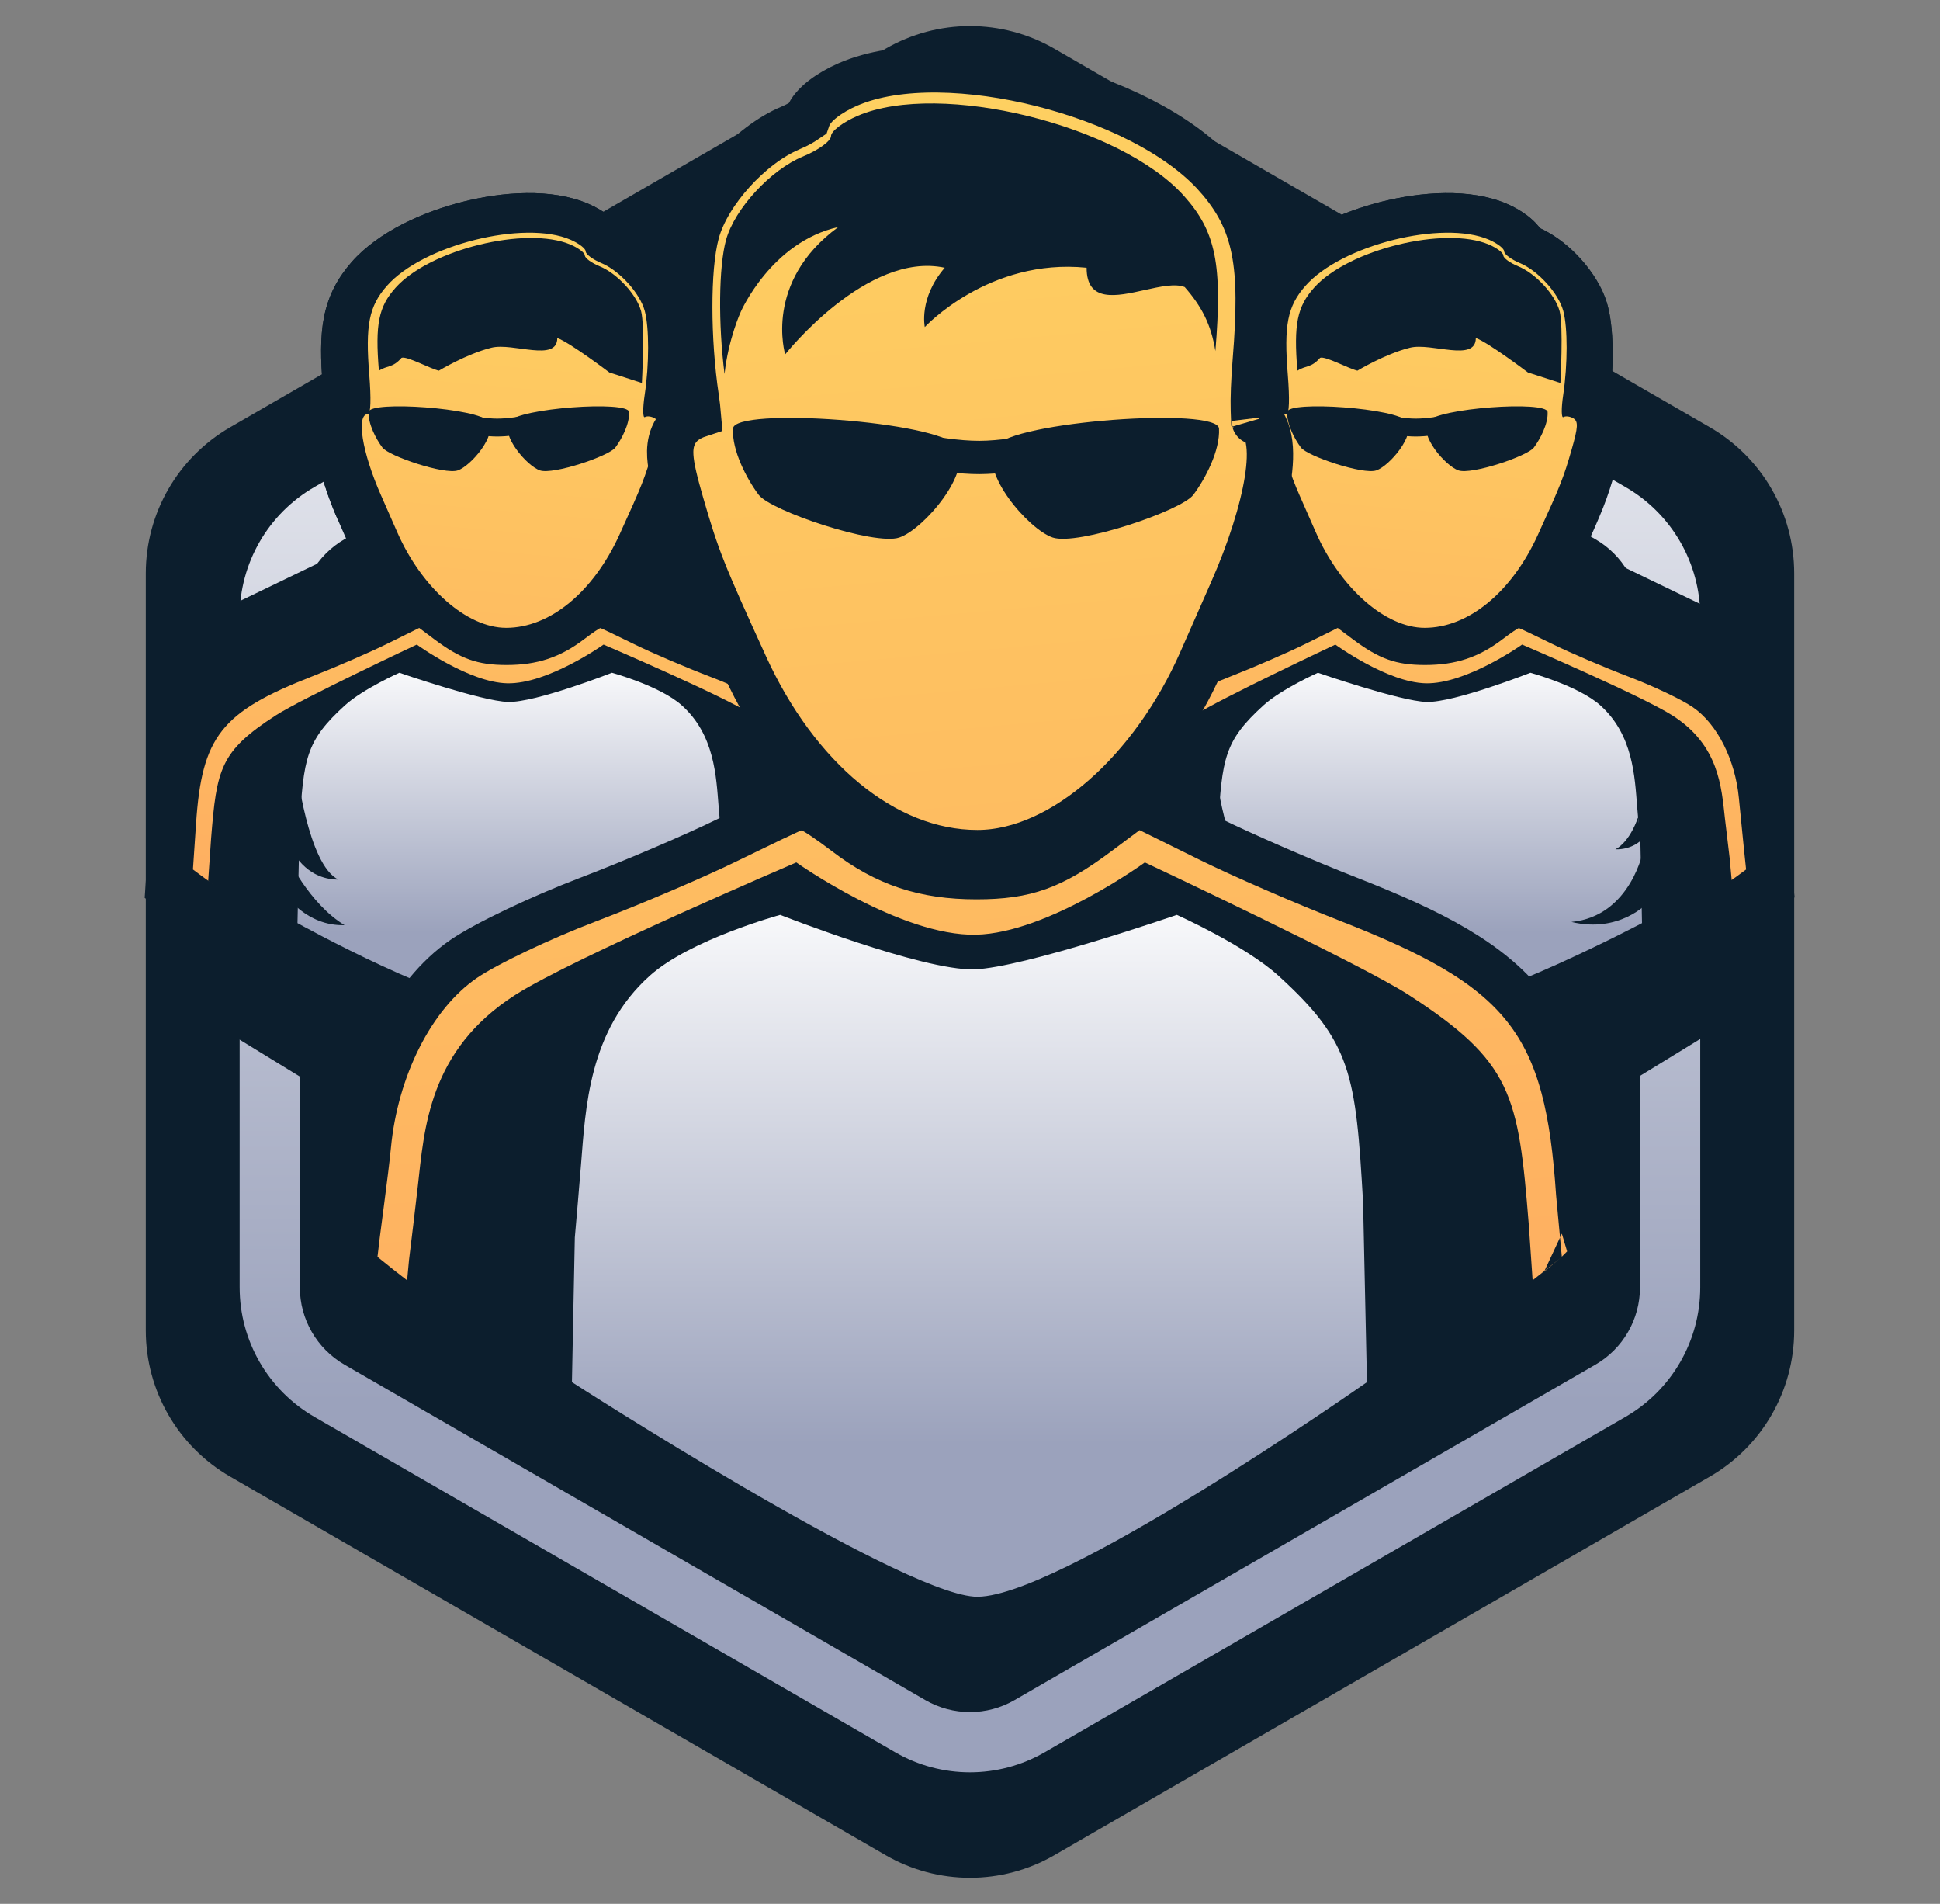
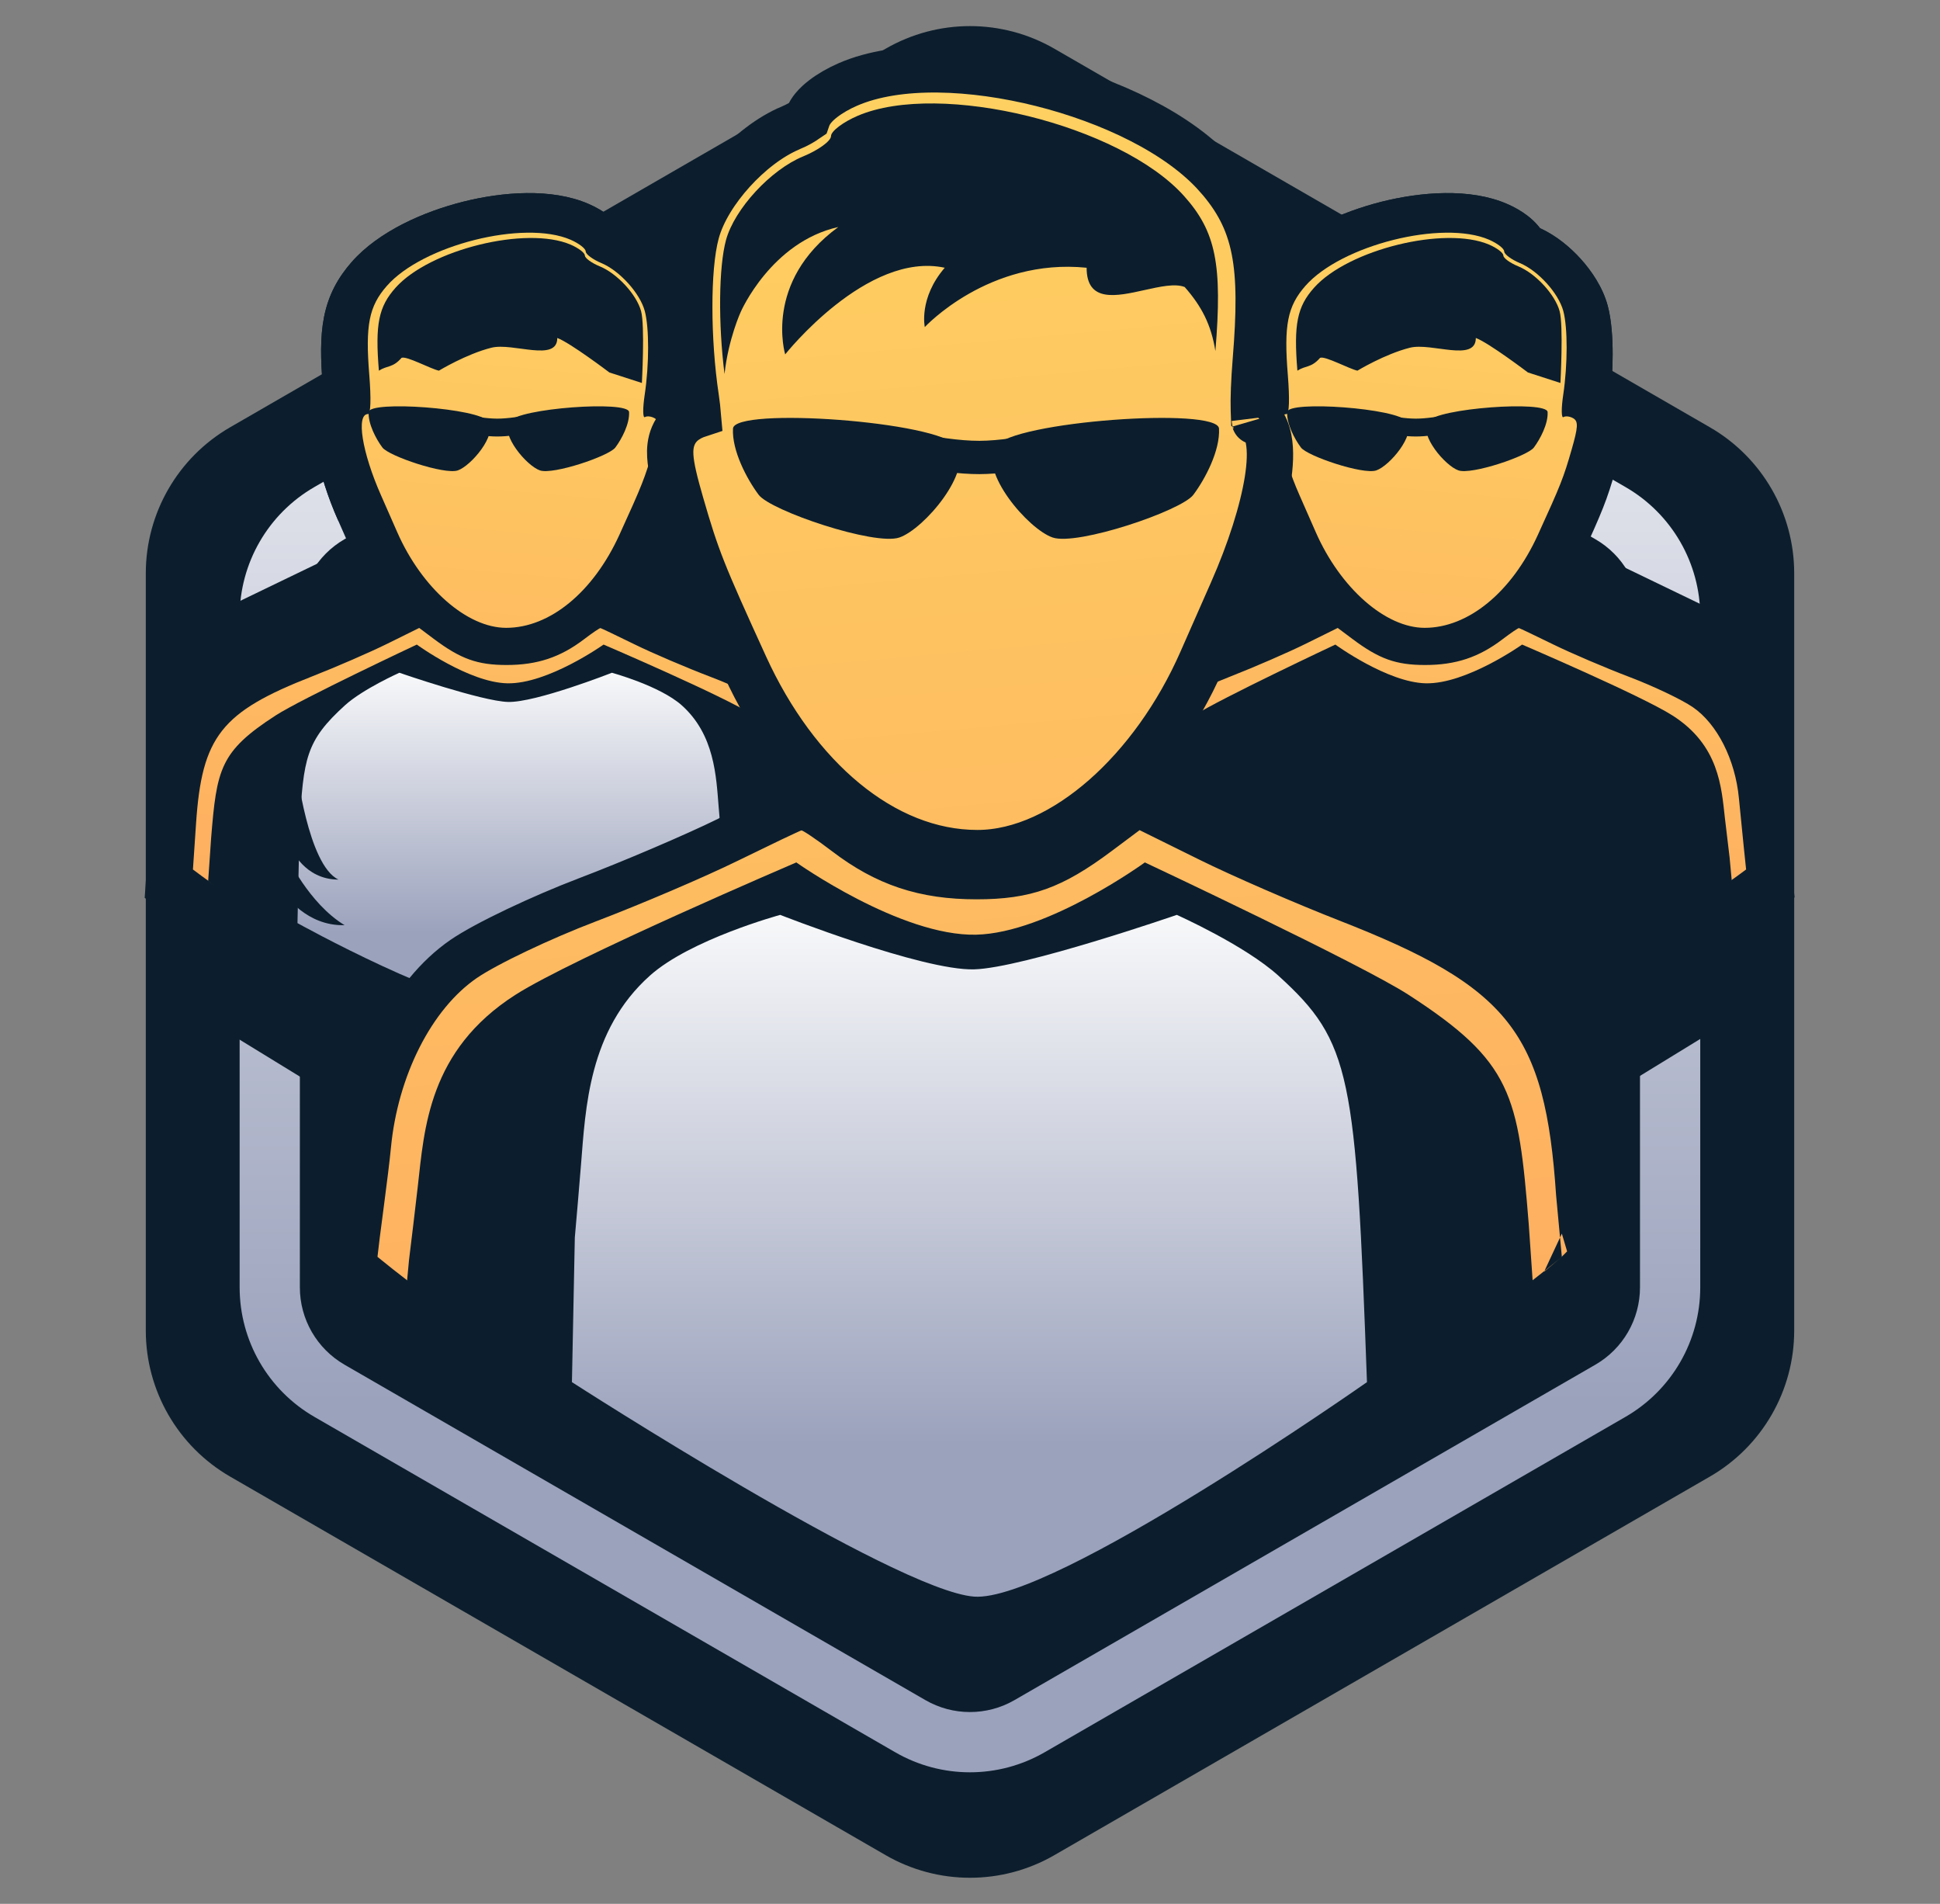
<svg xmlns="http://www.w3.org/2000/svg" width="53" height="52" viewBox="0 0 53 52" fill="none">
  <rect x="0" y="0" width="53" height="52" fill="#808080" stroke="none" />
  <path d="M24.196 1.33C25.622 0.507 27.378 0.507 28.804 1.33L46.713 11.67C48.139 12.493 49.017 14.014 49.017 15.66V36.34C49.017 37.986 48.139 39.507 46.713 40.33L28.804 50.67C27.378 51.493 25.622 51.493 24.196 50.67L6.287 40.33C4.862 39.507 3.983 37.986 3.983 36.34V15.66C3.983 14.014 4.862 12.493 6.287 11.67L24.196 1.33Z" fill="#0C1E2D" class="color" />
  <path fill-rule="evenodd" clip-rule="evenodd" d="M43.586 14.728L27.717 5.566C26.963 5.13 26.034 5.13 25.28 5.566L9.411 14.728C8.657 15.163 8.192 15.968 8.192 16.838V35.162C8.192 36.033 8.657 36.837 9.411 37.273L25.28 46.434C26.034 46.87 26.963 46.87 27.717 46.434L43.586 37.273C44.34 36.837 44.804 36.033 44.804 35.162V16.838C44.804 15.968 44.34 15.163 43.586 14.728ZM28.54 4.141C27.276 3.411 25.72 3.411 24.457 4.141L8.588 13.303C7.325 14.032 6.547 15.38 6.547 16.838V35.162C6.547 36.621 7.325 37.968 8.588 38.698L24.457 47.859C25.72 48.589 27.276 48.589 28.54 47.859L44.408 38.698C45.672 37.968 46.45 36.621 46.45 35.162V16.838C46.45 15.38 45.672 14.032 44.408 13.303L28.54 4.141Z" fill="url(#paint0_linear_3578_430902)" />
  <path d="M42.954 14.809L47.726 17.112V22.049L42.625 18.922L42.954 14.809Z" fill="#0C1E2D" class="color" />
  <path d="M9.882 14.809L5.11 17.112V22.049L10.211 18.922L9.882 14.809Z" fill="#0C1E2D" class="color" />
  <path fill-rule="evenodd" clip-rule="evenodd" d="M41.177 5.571C41.371 5.655 41.568 5.767 41.738 5.898C41.82 5.962 41.931 6.057 42.035 6.184C42.044 6.196 42.057 6.212 42.073 6.232C42.515 6.433 42.899 6.756 43.183 7.07C43.477 7.395 43.786 7.844 43.922 8.35C44.028 8.743 44.057 9.244 44.057 9.683C44.056 10.049 44.035 10.448 43.991 10.835C44.077 10.936 44.154 11.056 44.215 11.197C44.337 11.484 44.342 11.75 44.333 11.914C44.316 12.206 44.224 12.535 44.144 12.812M34.337 14.227C34.047 13.573 33.834 12.91 33.747 12.363C33.706 12.11 33.673 11.766 33.739 11.429C33.764 11.302 33.816 11.111 33.935 10.913C33.931 10.807 33.923 10.679 33.911 10.529M33.911 10.529C33.855 9.833 33.837 9.214 33.946 8.662C34.069 8.041 34.334 7.575 34.702 7.156C35.439 6.318 36.668 5.78 37.746 5.509C38.808 5.243 40.156 5.127 41.177 5.571" fill="#0C1E2D" class="color" />
  <path d="M41.738 5.898C41.568 5.767 41.371 5.655 41.177 5.571C40.156 5.127 38.808 5.243 37.746 5.509C36.668 5.78 35.439 6.318 34.702 7.156C34.334 7.575 34.069 8.041 33.946 8.662C33.837 9.214 33.855 9.833 33.911 10.529C33.923 10.679 33.931 10.807 33.935 10.913C33.816 11.111 33.764 11.302 33.739 11.429C33.673 11.766 33.706 12.11 33.747 12.363C33.834 12.91 34.047 13.573 34.337 14.227C34.398 14.365 34.597 14.817 34.779 15.23C34.97 15.666 35.202 16.077 35.465 16.452L35.104 16.631C34.665 16.848 33.776 17.235 33.152 17.479C31.904 17.966 30.854 18.476 30.16 19.355C29.444 20.263 29.259 21.365 29.177 22.594L29.047 24.522L29.583 24.935L29.584 24.936L29.585 24.937L29.59 24.94L29.603 24.95L29.652 24.988C29.695 25.019 29.755 25.065 29.833 25.122C29.988 25.236 30.212 25.397 30.49 25.59C31.044 25.974 31.823 26.488 32.717 27.005C33.608 27.52 34.633 28.048 35.678 28.453C36.71 28.852 37.839 29.16 38.917 29.167C41.048 29.179 43.501 28.022 45.257 27.025C46.171 26.506 46.967 25.988 47.534 25.6C47.818 25.406 48.046 25.243 48.205 25.128C48.285 25.07 48.347 25.024 48.39 24.992L48.44 24.955L48.454 24.944L48.458 24.941L48.459 24.94L48.46 24.939L49.027 24.508L48.89 23.197C48.855 22.87 48.795 22.268 48.757 21.863C48.633 20.563 48.02 19.187 46.958 18.456C46.533 18.164 45.636 17.75 44.954 17.49C44.322 17.25 43.42 16.864 42.975 16.645C42.816 16.567 42.663 16.493 42.528 16.428C42.769 16.081 42.98 15.707 43.157 15.319C43.789 13.935 43.895 13.678 44.144 12.812C44.224 12.535 44.316 12.206 44.333 11.914C44.342 11.75 44.337 11.484 44.215 11.197C44.154 11.056 44.077 10.936 43.991 10.835C44.035 10.448 44.056 10.049 44.057 9.683C44.057 9.244 44.028 8.743 43.922 8.35C43.786 7.844 43.477 7.395 43.183 7.07C42.899 6.756 42.515 6.433 42.073 6.232C42.057 6.212 42.044 6.196 42.035 6.184C41.931 6.057 41.82 5.962 41.738 5.898Z" fill="#0C1E2D" class="color" />
  <path fill-rule="evenodd" clip-rule="evenodd" d="M40.682 6.548C40.909 6.647 41.094 6.79 41.094 6.867C41.094 6.944 41.287 7.087 41.523 7.186C42.022 7.394 42.578 8.008 42.709 8.495C42.831 8.95 42.83 9.952 42.707 10.781C42.651 11.153 42.654 11.428 42.713 11.392C42.772 11.356 42.895 11.372 42.986 11.428C43.121 11.512 43.112 11.67 42.937 12.277C42.714 13.053 42.639 13.242 42.014 14.609C41.299 16.176 40.115 17.148 38.921 17.148C37.852 17.148 36.619 16.065 35.947 14.537C35.765 14.123 35.566 13.67 35.504 13.53C34.983 12.355 34.816 11.309 35.149 11.309C35.222 11.309 35.235 10.889 35.183 10.243C35.072 8.88 35.173 8.365 35.663 7.808C36.642 6.693 39.414 5.997 40.682 6.548ZM42.427 17.598C42.916 17.838 43.855 18.239 44.514 18.49C45.173 18.74 45.954 19.112 46.249 19.316C46.912 19.771 47.406 20.747 47.506 21.799C47.545 22.207 47.605 22.813 47.64 23.145L47.703 23.748C47.703 23.748 42.459 27.737 38.934 27.716C35.495 27.696 30.365 23.748 30.365 23.748L30.449 22.494C30.609 20.113 31.136 19.445 33.622 18.474C34.271 18.22 35.195 17.819 35.674 17.582L36.546 17.151L36.948 17.452C37.679 17.999 38.138 18.163 38.934 18.163C39.77 18.163 40.402 17.953 41.047 17.461C41.273 17.289 41.476 17.151 41.498 17.155C41.52 17.159 41.938 17.359 42.427 17.598Z" fill="url(#paint1_linear_3578_430902)" />
  <path fill-rule="evenodd" clip-rule="evenodd" d="M41.583 17.605C41.583 17.605 44.848 19.003 45.692 19.542C46.969 20.355 47.029 21.508 47.124 22.347C47.161 22.673 47.219 23.155 47.252 23.42L47.312 24.063C47.312 24.063 42.313 28.117 38.951 28.1C35.672 28.084 30.78 24.063 30.78 24.063L30.861 22.902C31.013 21.003 31.101 20.526 32.623 19.542C33.32 19.091 36.481 17.605 36.481 17.605C36.481 17.605 37.902 18.64 38.951 18.663C40.059 18.688 41.583 17.605 41.583 17.605Z" fill="#0C1E2D" class="color" />
-   <path fill-rule="evenodd" clip-rule="evenodd" d="M41.81 18.375C41.81 18.375 43.124 18.732 43.719 19.264C44.617 20.068 44.66 21.207 44.727 22.036C44.753 22.358 44.794 22.835 44.817 23.096L44.859 25.213C44.859 25.213 40.597 27.459 39.024 27.511C37.45 27.563 33.221 25.213 33.221 25.213L33.278 22.584C33.385 20.709 33.447 20.237 34.518 19.264C35.009 18.819 36.005 18.375 36.005 18.375C36.005 18.375 38.258 19.153 38.973 19.172C39.729 19.193 41.81 18.375 41.81 18.375Z" fill="url(#paint2_linear_3578_430902)" />
  <path d="M32.93 23.379C32.93 23.379 33.523 24.671 34.508 25.269C33.461 25.299 32.883 24.427 32.883 24.427L32.93 23.379Z" fill="#0C1E2D" class="color" />
-   <path d="M33.191 20.945C33.191 20.945 33.503 23.629 34.341 24.024C33.406 24.024 33.055 23.178 33.055 23.178L33.191 20.945Z" fill="#0C1E2D" class="color" />
  <path d="M44.904 23.188C44.904 23.188 44.569 25.022 42.93 25.181C44.248 25.496 45.007 24.664 45.007 24.664L44.904 23.188Z" fill="#0C1E2D" class="color" />
-   <path d="M44.748 22.328C44.748 22.328 44.548 22.974 44.133 23.198C44.601 23.209 44.849 22.936 44.849 22.936L44.748 22.328Z" fill="#0C1E2D" class="color" />
  <path fill-rule="evenodd" clip-rule="evenodd" d="M42.63 10.46L41.742 10.173C41.742 10.173 40.672 9.362 40.319 9.231C40.319 9.904 39.106 9.35 38.519 9.497C37.834 9.669 37.084 10.124 37.084 10.124C36.856 10.074 36.203 9.717 36.065 9.773C35.819 10.054 35.683 9.973 35.444 10.124C35.34 8.856 35.437 8.376 35.902 7.856C36.834 6.815 39.472 6.165 40.679 6.68C40.895 6.772 41.071 6.906 41.071 6.978C41.071 7.049 41.255 7.183 41.48 7.275C41.954 7.47 42.483 8.043 42.608 8.498C42.716 8.891 42.63 10.46 42.63 10.46Z" fill="#0C1E2D" class="color" />
  <path d="M40.133 11.199C40.133 11.199 39.255 11.436 38.673 11.434C38.099 11.432 37.249 11.199 37.249 11.199V11.715C37.249 11.715 38.102 11.92 38.673 11.922C39.252 11.923 40.133 11.715 40.133 11.715V11.199Z" fill="#0C1E2D" class="color" />
  <path d="M42.28 11.254C42.263 10.933 39.247 11.149 39.007 11.514C38.766 11.88 39.483 12.724 39.845 12.848C40.207 12.972 41.73 12.457 41.905 12.223C42.079 11.989 42.298 11.575 42.28 11.254Z" fill="#0C1E2D" class="color" />
  <path d="M35.165 11.254C35.182 10.933 38.198 11.149 38.439 11.514C38.679 11.88 37.962 12.724 37.6 12.848C37.239 12.972 35.715 12.457 35.541 12.223C35.366 11.989 35.148 11.575 35.165 11.254Z" fill="#0C1E2D" class="color" />
  <path fill-rule="evenodd" clip-rule="evenodd" d="M16.084 5.571C16.277 5.655 16.474 5.767 16.644 5.898C16.726 5.962 16.838 6.057 16.941 6.184C16.95 6.196 16.963 6.212 16.979 6.232C17.421 6.433 17.805 6.756 18.089 7.07C18.384 7.395 18.692 7.844 18.828 8.35C18.934 8.743 18.963 9.244 18.963 9.683C18.963 10.049 18.941 10.448 18.897 10.835C18.983 10.936 19.061 11.056 19.121 11.197C19.244 11.484 19.248 11.75 19.239 11.914C19.222 12.206 19.131 12.535 19.051 12.812M9.243 14.227C8.953 13.573 8.74 12.91 8.653 12.363C8.612 12.11 8.579 11.766 8.646 11.429C8.671 11.302 8.722 11.111 8.841 10.913C8.837 10.807 8.83 10.679 8.817 10.529M8.817 10.529C8.761 9.833 8.743 9.214 8.852 8.662C8.975 8.041 9.241 7.575 9.608 7.156C10.345 6.318 11.575 5.78 12.653 5.509C13.714 5.243 15.062 5.127 16.084 5.571" fill="#0C1E2D" class="color" />
  <path d="M16.644 5.898C16.474 5.767 16.277 5.655 16.084 5.571C15.062 5.127 13.714 5.243 12.653 5.509C11.575 5.78 10.345 6.318 9.608 7.156C9.241 7.575 8.975 8.041 8.852 8.662C8.743 9.214 8.761 9.833 8.817 10.529C8.83 10.679 8.837 10.807 8.841 10.913C8.722 11.111 8.671 11.302 8.646 11.429C8.579 11.766 8.612 12.11 8.653 12.363C8.74 12.91 8.953 13.573 9.243 14.227C9.304 14.365 9.503 14.817 9.685 15.23C9.876 15.666 10.108 16.077 10.371 16.452L10.01 16.631C9.571 16.848 8.683 17.235 8.058 17.479C6.81 17.966 5.76 18.476 5.066 19.355C4.35 20.263 4.165 21.365 4.083 22.594L3.953 24.522L4.49 24.935L4.49 24.936L4.492 24.937L4.496 24.94L4.51 24.95L4.559 24.988C4.601 25.019 4.662 25.065 4.739 25.122C4.895 25.236 5.118 25.397 5.396 25.59C5.951 25.974 6.729 26.488 7.623 27.005C8.514 27.52 9.539 28.048 10.584 28.453C11.616 28.852 12.746 29.16 13.824 29.167C15.954 29.179 18.407 28.022 20.163 27.025C21.077 26.506 21.873 25.988 22.44 25.6C22.724 25.406 22.953 25.243 23.111 25.128C23.191 25.07 23.253 25.024 23.296 24.992L23.346 24.955L23.36 24.944L23.364 24.941L23.366 24.94L23.367 24.939L23.934 24.508L23.796 23.197C23.762 22.87 23.702 22.268 23.663 21.863C23.539 20.563 22.926 19.187 21.864 18.456C21.439 18.164 20.542 17.75 19.861 17.49C19.228 17.25 18.326 16.864 17.881 16.645C17.722 16.567 17.569 16.493 17.435 16.428C17.675 16.081 17.886 15.707 18.063 15.319C18.695 13.935 18.801 13.678 19.051 12.812C19.131 12.535 19.222 12.206 19.239 11.914C19.248 11.75 19.244 11.484 19.121 11.197C19.061 11.056 18.983 10.936 18.897 10.835C18.941 10.448 18.963 10.049 18.963 9.683C18.963 9.244 18.934 8.743 18.828 8.35C18.692 7.844 18.384 7.395 18.089 7.07C17.805 6.756 17.421 6.433 16.979 6.232C16.963 6.212 16.95 6.196 16.941 6.184C16.838 6.057 16.726 5.962 16.644 5.898Z" fill="#0C1E2D" class="color" />
  <path fill-rule="evenodd" clip-rule="evenodd" d="M15.588 6.548C15.815 6.647 16.001 6.79 16.001 6.867C16.001 6.944 16.194 7.087 16.43 7.186C16.928 7.394 17.484 8.008 17.615 8.495C17.737 8.95 17.737 9.952 17.613 10.781C17.557 11.153 17.56 11.428 17.619 11.392C17.678 11.356 17.801 11.372 17.892 11.428C18.027 11.512 18.018 11.67 17.843 12.277C17.62 13.053 17.545 13.242 16.921 14.609C16.205 16.176 15.021 17.148 13.828 17.148C12.759 17.148 11.525 16.065 10.853 14.537C10.671 14.123 10.472 13.67 10.41 13.53C9.889 12.355 9.722 11.309 10.055 11.309C10.128 11.309 10.141 10.889 10.089 10.243C9.978 8.88 10.08 8.365 10.569 7.808C11.548 6.693 14.32 5.997 15.588 6.548ZM17.333 17.598C17.822 17.838 18.761 18.239 19.42 18.49C20.079 18.74 20.86 19.112 21.156 19.316C21.819 19.771 22.312 20.747 22.412 21.799C22.451 22.207 22.511 22.813 22.546 23.145L22.609 23.748C22.609 23.748 17.366 27.737 13.841 27.716C10.401 27.696 5.271 23.748 5.271 23.748L5.356 22.494C5.515 20.113 6.043 19.445 8.528 18.474C9.177 18.22 10.101 17.819 10.581 17.582L11.453 17.151L11.854 17.452C12.586 17.999 13.044 18.163 13.841 18.163C14.676 18.163 15.308 17.953 15.954 17.461C16.18 17.289 16.383 17.151 16.405 17.155C16.427 17.159 16.845 17.359 17.333 17.598Z" fill="url(#paint3_linear_3578_430902)" />
  <path fill-rule="evenodd" clip-rule="evenodd" d="M16.489 17.605C16.489 17.605 19.754 19.003 20.599 19.542C21.875 20.355 21.935 21.508 22.031 22.347C22.068 22.673 22.125 23.155 22.158 23.42L22.219 24.063C22.219 24.063 17.219 28.117 13.858 28.1C10.578 28.084 5.687 24.063 5.687 24.063L5.767 22.902C5.92 21.003 6.007 20.526 7.529 19.542C8.226 19.091 11.387 17.605 11.387 17.605C11.387 17.605 12.808 18.64 13.858 18.663C14.965 18.688 16.489 17.605 16.489 17.605Z" fill="#0C1E2D" class="color" />
  <path fill-rule="evenodd" clip-rule="evenodd" d="M16.717 18.375C16.717 18.375 18.03 18.732 18.625 19.264C19.524 20.068 19.566 21.207 19.633 22.036C19.659 22.358 19.7 22.835 19.723 23.096L19.766 25.213C19.766 25.213 15.503 27.459 13.93 27.511C12.357 27.563 8.127 25.213 8.127 25.213L8.184 22.584C8.291 20.709 8.353 20.237 9.424 19.264C9.915 18.819 10.911 18.375 10.911 18.375C10.911 18.375 13.164 19.153 13.879 19.172C14.635 19.193 16.717 18.375 16.717 18.375Z" fill="url(#paint4_linear_3578_430902)" />
  <path d="M7.836 23.379C7.836 23.379 8.429 24.671 9.414 25.269C8.367 25.299 7.789 24.427 7.789 24.427L7.836 23.379Z" fill="#0C1E2D" class="color" />
  <path d="M8.097 20.945C8.097 20.945 8.409 23.629 9.247 24.024C8.312 24.024 7.961 23.178 7.961 23.178L8.097 20.945Z" fill="#0C1E2D" class="color" />
  <path d="M19.811 23.188C19.811 23.188 19.475 25.022 17.836 25.181C19.154 25.496 19.914 24.664 19.914 24.664L19.811 23.188Z" fill="#0C1E2D" class="color" />
  <path d="M19.655 22.328C19.655 22.328 19.454 22.974 19.039 23.198C19.507 23.209 19.755 22.936 19.755 22.936L19.655 22.328Z" fill="#0C1E2D" class="color" />
  <path fill-rule="evenodd" clip-rule="evenodd" d="M17.536 10.46L16.648 10.173C16.648 10.173 15.578 9.362 15.225 9.231C15.225 9.904 14.012 9.35 13.425 9.497C12.74 9.669 11.99 10.124 11.99 10.124C11.762 10.074 11.109 9.717 10.971 9.773C10.725 10.054 10.589 9.973 10.351 10.124C10.246 8.856 10.343 8.376 10.809 7.856C11.74 6.815 14.378 6.165 15.585 6.68C15.801 6.772 15.978 6.906 15.978 6.978C15.978 7.049 16.161 7.183 16.386 7.275C16.861 7.47 17.39 8.043 17.514 8.498C17.622 8.891 17.536 10.46 17.536 10.46Z" fill="#0C1E2D" class="color" />
  <path d="M15.039 11.199C15.039 11.199 14.162 11.436 13.579 11.434C13.005 11.432 12.156 11.199 12.156 11.199V11.715C12.156 11.715 13.008 11.92 13.579 11.922C14.159 11.923 15.039 11.715 15.039 11.715V11.199Z" fill="#0C1E2D" class="color" />
  <path d="M17.186 11.254C17.169 10.933 14.153 11.149 13.913 11.514C13.672 11.88 14.39 12.724 14.751 12.848C15.113 12.972 16.636 12.457 16.811 12.223C16.986 11.989 17.204 11.575 17.186 11.254Z" fill="#0C1E2D" class="color" />
  <path d="M10.071 11.254C10.089 10.933 13.105 11.149 13.345 11.514C13.586 11.88 12.868 12.724 12.507 12.848C12.145 12.972 10.622 12.457 10.447 12.223C10.272 11.989 10.054 11.575 10.071 11.254Z" fill="#0C1E2D" class="color" />
  <path d="M5.11 24.188L9.883 26.491V30.441L4.781 27.314L5.11 24.188Z" fill="#0C1E2D" class="color" />
  <path d="M33.658 16.173C34.158 15.043 34.5 13.953 34.633 13.121C34.697 12.716 34.722 12.316 34.657 11.988C34.625 11.824 34.559 11.622 34.413 11.45C34.367 11.396 34.315 11.348 34.259 11.306C34.258 11.277 34.256 11.245 34.255 11.209C34.245 10.896 34.261 10.425 34.309 9.833C34.413 8.554 34.425 7.603 34.271 6.824C34.111 6.009 33.776 5.41 33.258 4.82L33.257 4.82C32.22 3.639 30.325 2.752 28.455 2.282C26.594 1.815 24.54 1.708 23.163 2.307L23.163 2.307C22.912 2.416 22.672 2.554 22.485 2.699C22.393 2.77 22.296 2.856 22.215 2.955C22.175 3.005 22.1 3.104 22.053 3.241C22.047 3.245 22.041 3.251 22.033 3.256C21.936 3.328 21.782 3.417 21.602 3.493L21.601 3.493C21.025 3.734 20.46 4.185 20.013 4.678C19.568 5.169 19.179 5.77 19.022 6.355L19.022 6.355C18.885 6.863 18.829 7.611 18.83 8.392C18.83 9.187 18.89 10.073 19.011 10.879C19.035 11.046 19.053 11.196 19.064 11.325C18.967 11.357 18.872 11.401 18.783 11.456L18.782 11.456C18.632 11.549 18.485 11.69 18.395 11.9C18.313 12.092 18.302 12.289 18.312 12.457C18.33 12.775 18.439 13.2 18.598 13.753L19.205 13.579L18.598 13.753C19.029 15.246 19.184 15.634 20.353 18.193C21.739 21.227 24.121 23.301 26.701 23.301C27.906 23.301 29.123 22.697 30.172 21.777C31.23 20.848 32.171 19.552 32.831 18.05L32.831 18.05C33.171 17.278 33.543 16.433 33.658 16.173ZM33.658 16.173L33.081 15.918L33.658 16.173C33.658 16.173 33.658 16.173 33.658 16.173ZM34.281 11.504C34.281 11.505 34.281 11.503 34.28 11.499C34.281 11.502 34.281 11.504 34.281 11.504ZM16.04 24.58L16.04 24.58C14.799 25.053 13.283 25.768 12.666 26.192C11.23 27.18 10.249 29.2 10.05 31.287L10.05 31.287C10.015 31.655 9.941 32.233 9.866 32.809C9.856 32.883 9.846 32.958 9.837 33.032C9.773 33.519 9.712 33.983 9.683 34.261L9.648 34.598L9.909 34.814L10.312 34.327C9.909 34.814 9.909 34.814 9.909 34.814L9.909 34.815L9.911 34.816L9.917 34.821L9.94 34.84C9.959 34.856 9.988 34.879 10.026 34.91C10.101 34.97 10.211 35.059 10.353 35.172C10.638 35.396 11.051 35.717 11.566 36.1C12.597 36.867 14.041 37.889 15.695 38.912C17.347 39.934 19.219 40.962 21.105 41.733C22.983 42.502 24.917 43.035 26.681 43.024C28.404 43.014 30.294 42.471 32.129 41.699C33.972 40.923 35.802 39.897 37.417 38.88C39.034 37.863 40.447 36.847 41.454 36.087C41.959 35.706 42.362 35.389 42.641 35.166C42.78 35.054 42.888 34.967 42.962 34.906C42.998 34.876 43.026 34.853 43.046 34.837L43.068 34.819L43.073 34.814L43.075 34.812L43.075 34.812C43.076 34.812 43.076 34.812 42.669 34.327L43.076 34.812L43.33 34.598L43.299 34.268L43.143 32.596C42.992 30.359 42.665 28.769 41.676 27.516C40.697 26.276 39.143 25.461 36.821 24.554C35.622 24.085 33.916 23.343 33.041 22.91L31.414 22.106L31.066 21.934L30.754 22.167L30.004 22.728L30.004 22.728C29.346 23.221 28.848 23.512 28.362 23.686C27.882 23.858 27.374 23.93 26.677 23.93C25.251 23.93 24.208 23.581 23.118 22.749L23.118 22.749C22.9 22.583 22.69 22.431 22.525 22.32C22.444 22.265 22.367 22.214 22.301 22.176C22.27 22.158 22.23 22.135 22.186 22.115C22.166 22.106 22.13 22.09 22.086 22.077C22.085 22.077 22.084 22.077 22.083 22.076C22.059 22.069 21.933 22.03 21.777 22.059L21.774 22.06C21.725 22.069 21.686 22.083 21.678 22.085L21.677 22.086C21.663 22.091 21.65 22.096 21.642 22.099C21.624 22.106 21.606 22.114 21.59 22.121C21.557 22.135 21.515 22.154 21.467 22.177C21.37 22.221 21.237 22.284 21.079 22.359C20.763 22.51 20.338 22.716 19.88 22.94C18.99 23.377 17.256 24.118 16.04 24.58Z" fill="url(#paint5_linear_3578_430902)" stroke="#0C1E2D" class="color-stroke" stroke-width="1.266" />
  <path fill-rule="evenodd" clip-rule="evenodd" d="M21.755 23.555C21.755 23.555 15.662 26.163 14.086 27.168C11.704 28.687 11.592 30.838 11.414 32.403C11.344 33.011 11.237 33.912 11.175 34.406L11.062 35.606C11.062 35.606 20.393 43.171 26.666 43.139C32.787 43.109 41.915 35.606 41.915 35.606L41.765 33.438C41.48 29.896 41.317 29.005 38.476 27.168C37.176 26.328 31.277 23.555 31.277 23.555C31.277 23.555 28.624 25.485 26.666 25.529C24.6 25.575 21.755 23.555 21.755 23.555Z" fill="#0C1E2D" class="color" />
-   <path fill-rule="evenodd" clip-rule="evenodd" d="M21.315 24.988C21.315 24.988 18.863 25.655 17.754 26.648C16.077 28.148 15.998 30.274 15.872 31.82C15.823 32.421 15.748 33.312 15.704 33.8L15.625 37.75C15.625 37.75 24.458 43.444 26.61 43.608C28.761 43.773 37.345 37.75 37.345 37.75L37.239 32.844C37.039 29.343 36.924 28.462 34.924 26.648C34.008 25.817 32.15 24.988 32.15 24.988C32.15 24.988 27.945 26.44 26.61 26.476C25.2 26.514 21.315 24.988 21.315 24.988Z" fill="url(#paint6_linear_3578_430902)" />
+   <path fill-rule="evenodd" clip-rule="evenodd" d="M21.315 24.988C21.315 24.988 18.863 25.655 17.754 26.648C16.077 28.148 15.998 30.274 15.872 31.82C15.823 32.421 15.748 33.312 15.704 33.8L15.625 37.75C15.625 37.75 24.458 43.444 26.61 43.608C28.761 43.773 37.345 37.75 37.345 37.75C37.039 29.343 36.924 28.462 34.924 26.648C34.008 25.817 32.15 24.988 32.15 24.988C32.15 24.988 27.945 26.44 26.61 26.476C25.2 26.514 21.315 24.988 21.315 24.988Z" fill="url(#paint6_linear_3578_430902)" />
  <path fill-rule="evenodd" clip-rule="evenodd" d="M22.902 6.201C20.849 7.7 21.451 9.679 21.451 9.679C21.451 9.679 23.688 6.854 25.81 7.313C25.093 8.145 25.265 8.933 25.265 8.933C25.265 8.933 27.015 7.041 29.686 7.313C29.686 8.274 30.498 8.094 31.269 7.922C31.695 7.828 32.108 7.736 32.366 7.84C32.826 8.364 33.089 8.866 33.204 9.589C33.399 7.222 33.218 6.326 32.35 5.356C30.611 3.413 25.688 2.201 23.436 3.161C23.033 3.333 22.703 3.583 22.703 3.717C22.703 3.85 22.36 4.1 21.941 4.272C21.055 4.635 20.068 5.705 19.835 6.553C19.634 7.288 19.62 8.842 19.794 10.215C19.897 9.256 20.238 8.516 20.238 8.516C20.238 8.516 21.068 6.61 22.902 6.201Z" fill="#0C1E2D" class="color" />
  <path d="M24.031 11.602C24.031 11.602 25.669 12.043 26.756 12.04C27.827 12.037 29.412 11.602 29.412 11.602V12.563C29.412 12.563 27.821 12.947 26.756 12.95C25.674 12.953 24.031 12.563 24.031 12.563V11.602Z" fill="#0C1E2D" class="color" />
  <path d="M20.025 11.706C20.058 11.107 25.686 11.51 26.135 12.192C26.584 12.873 25.245 14.45 24.57 14.681C23.895 14.912 21.052 13.951 20.726 13.514C20.4 13.078 19.993 12.304 20.025 11.706Z" fill="#0C1E2D" class="color" />
  <path d="M33.303 11.706C33.27 11.107 27.642 11.51 27.193 12.192C26.744 12.873 28.083 14.45 28.758 14.681C29.433 14.912 32.276 13.951 32.602 13.514C32.928 13.078 33.335 12.304 33.303 11.706Z" fill="#0C1E2D" class="color" />
  <path d="M48.39 23.859L43.617 26.163V30.113L48.719 26.986L48.39 23.859Z" fill="#0C1E2D" class="color" />
  <defs>
    <linearGradient id="paint0_linear_3578_430902" x1="26.498" y1="0.823" x2="26.498" y2="38.342" gradientUnits="userSpaceOnUse">
      <stop stop-color="white" />
      <stop offset="1" stop-color="#9BA2BC" />
    </linearGradient>
    <linearGradient id="paint1_linear_3578_430902" x1="39.034" y1="6.355" x2="37.229" y2="26.491" gradientUnits="userSpaceOnUse">
      <stop stop-color="#FED061" />
      <stop offset="1" stop-color="#FEAC61" />
    </linearGradient>
    <linearGradient id="paint2_linear_3578_430902" x1="39.04" y1="17.81" x2="39.04" y2="25.46" gradientUnits="userSpaceOnUse">
      <stop stop-color="white" />
      <stop offset="1" stop-color="#9BA2BC" />
    </linearGradient>
    <linearGradient id="paint3_linear_3578_430902" x1="13.94" y1="6.355" x2="12.135" y2="26.491" gradientUnits="userSpaceOnUse">
      <stop stop-color="#FED061" />
      <stop offset="1" stop-color="#FEAC61" />
    </linearGradient>
    <linearGradient id="paint4_linear_3578_430902" x1="13.946" y1="17.81" x2="13.946" y2="25.46" gradientUnits="userSpaceOnUse">
      <stop stop-color="white" />
      <stop offset="1" stop-color="#9BA2BC" />
    </linearGradient>
    <linearGradient id="paint5_linear_3578_430902" x1="26.491" y1="2.527" x2="29.86" y2="40.104" gradientUnits="userSpaceOnUse">
      <stop stop-color="#FED061" />
      <stop offset="1" stop-color="#FEAC61" />
    </linearGradient>
    <linearGradient id="paint6_linear_3578_430902" x1="26.485" y1="23.837" x2="26.485" y2="39.429" gradientUnits="userSpaceOnUse">
      <stop stop-color="white" />
      <stop offset="1" stop-color="#9BA2BC" />
    </linearGradient>
  </defs>
</svg>